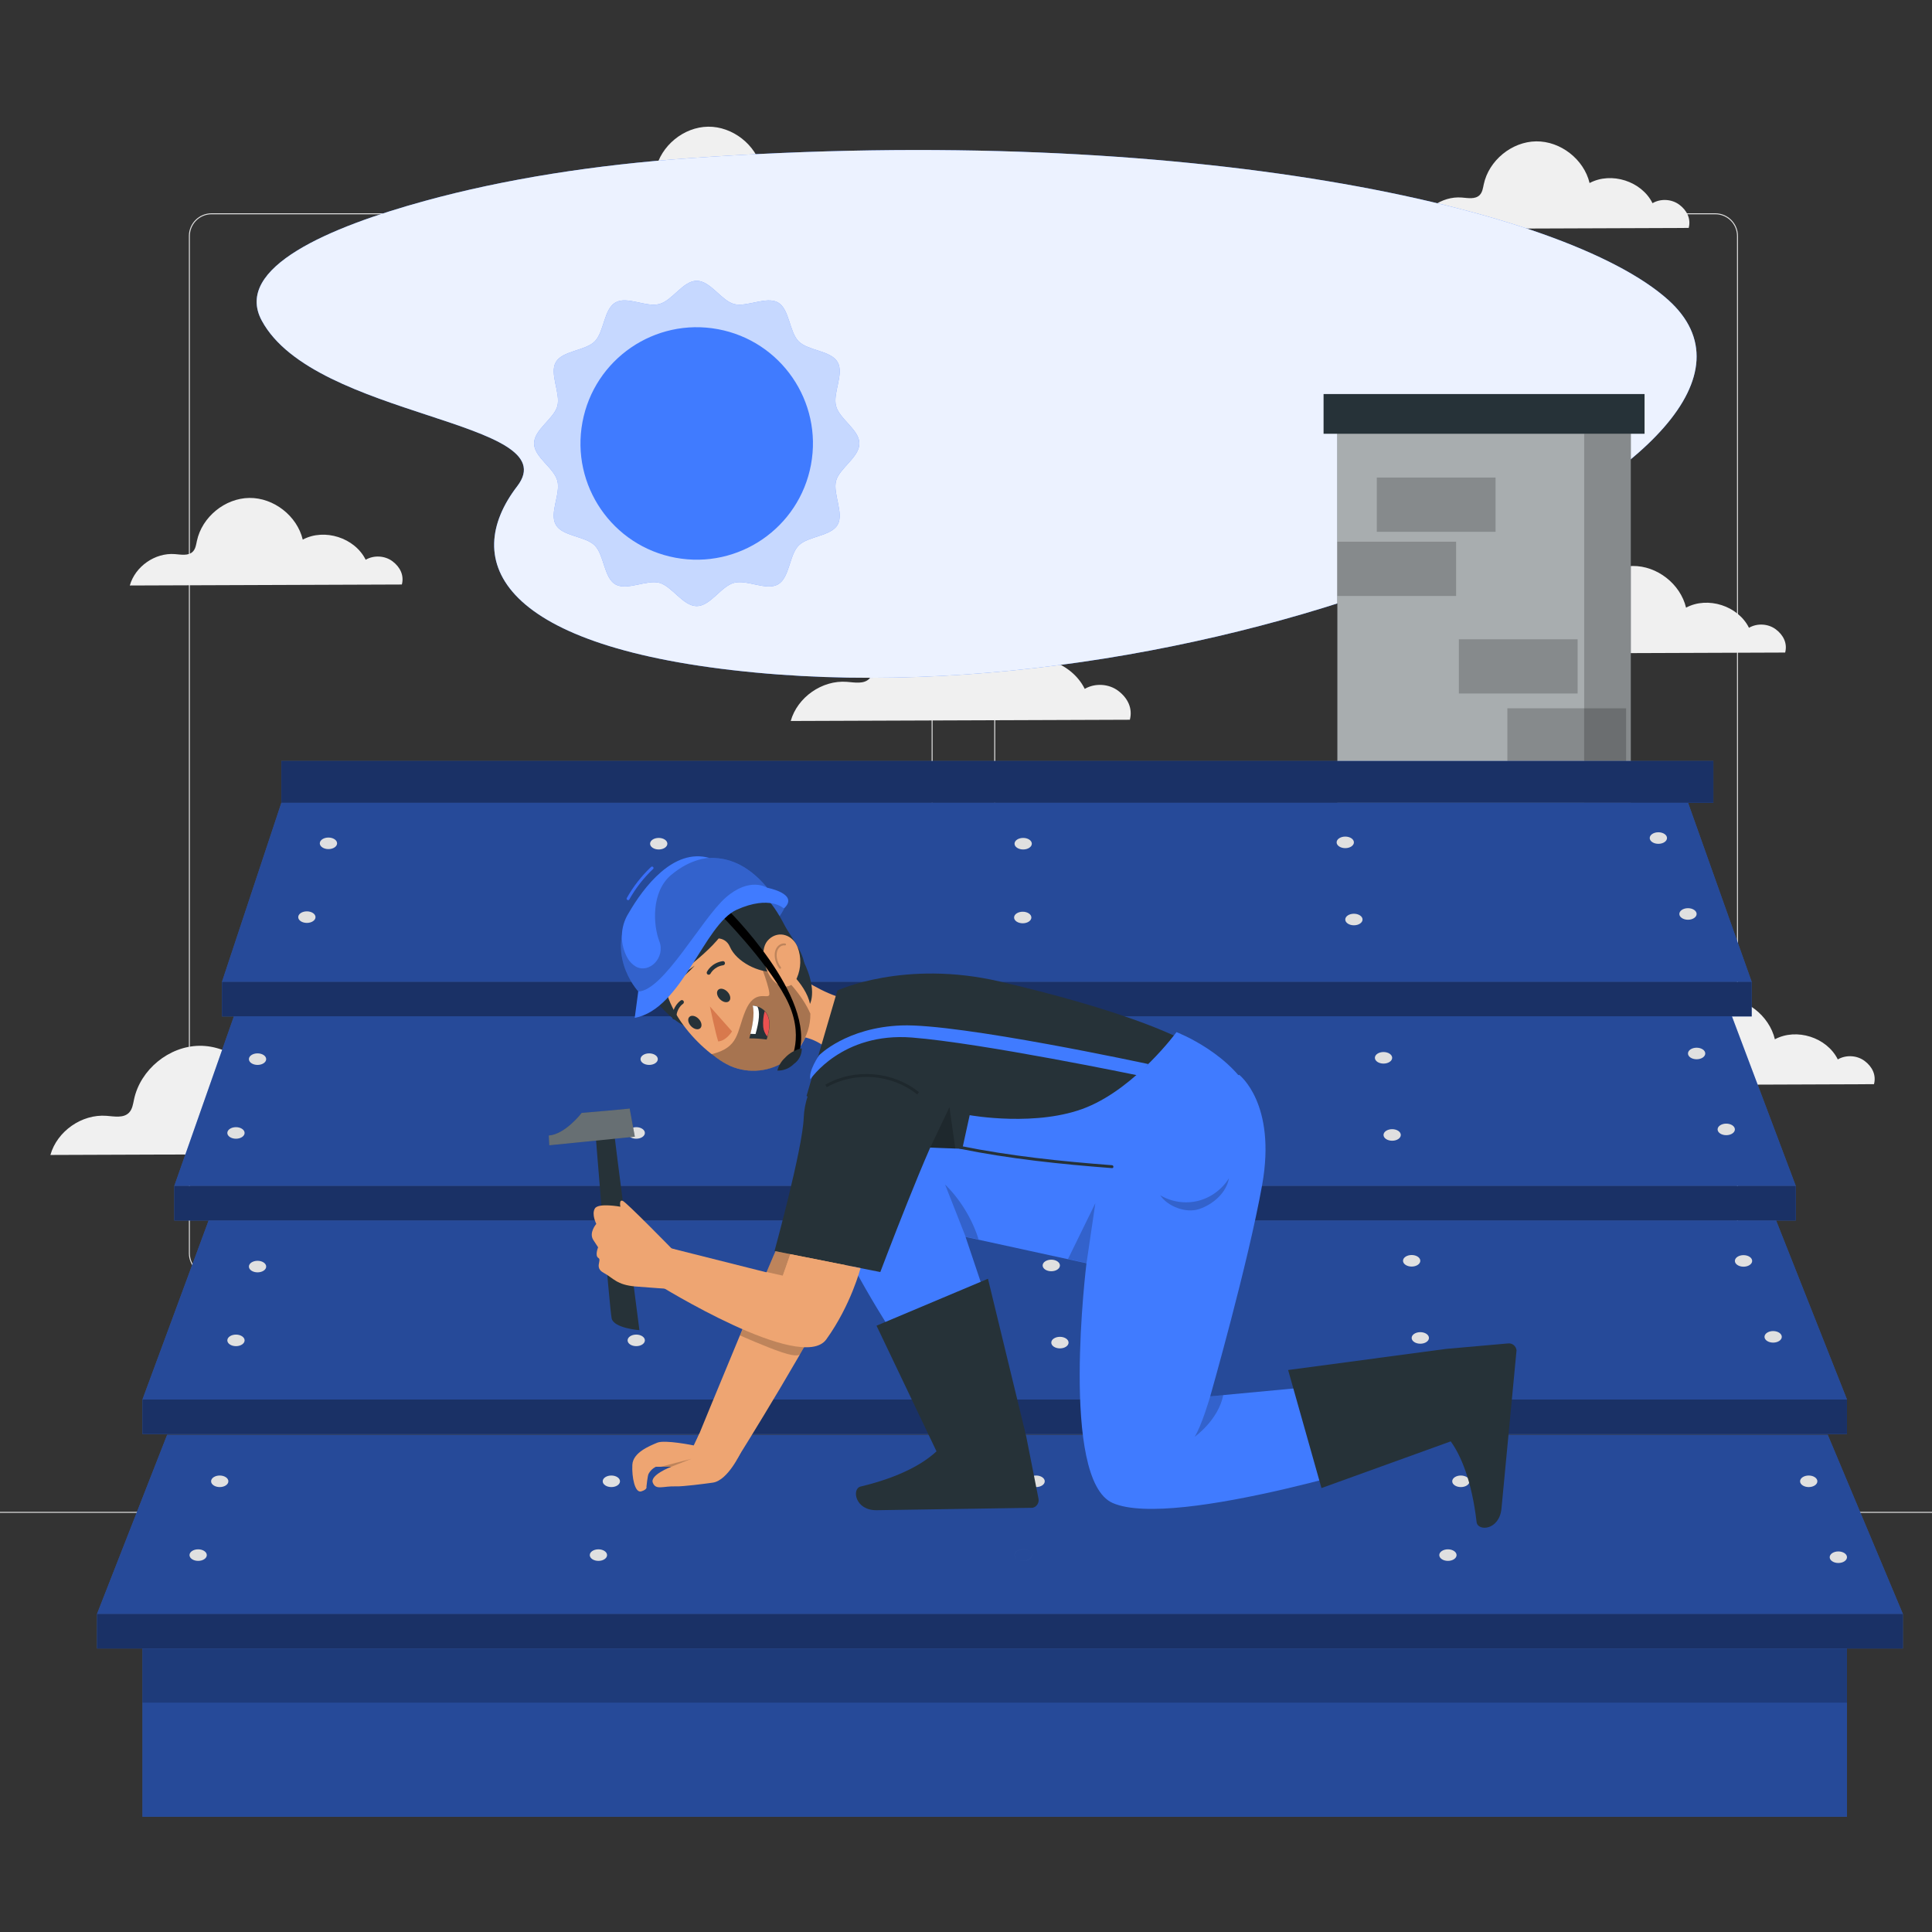
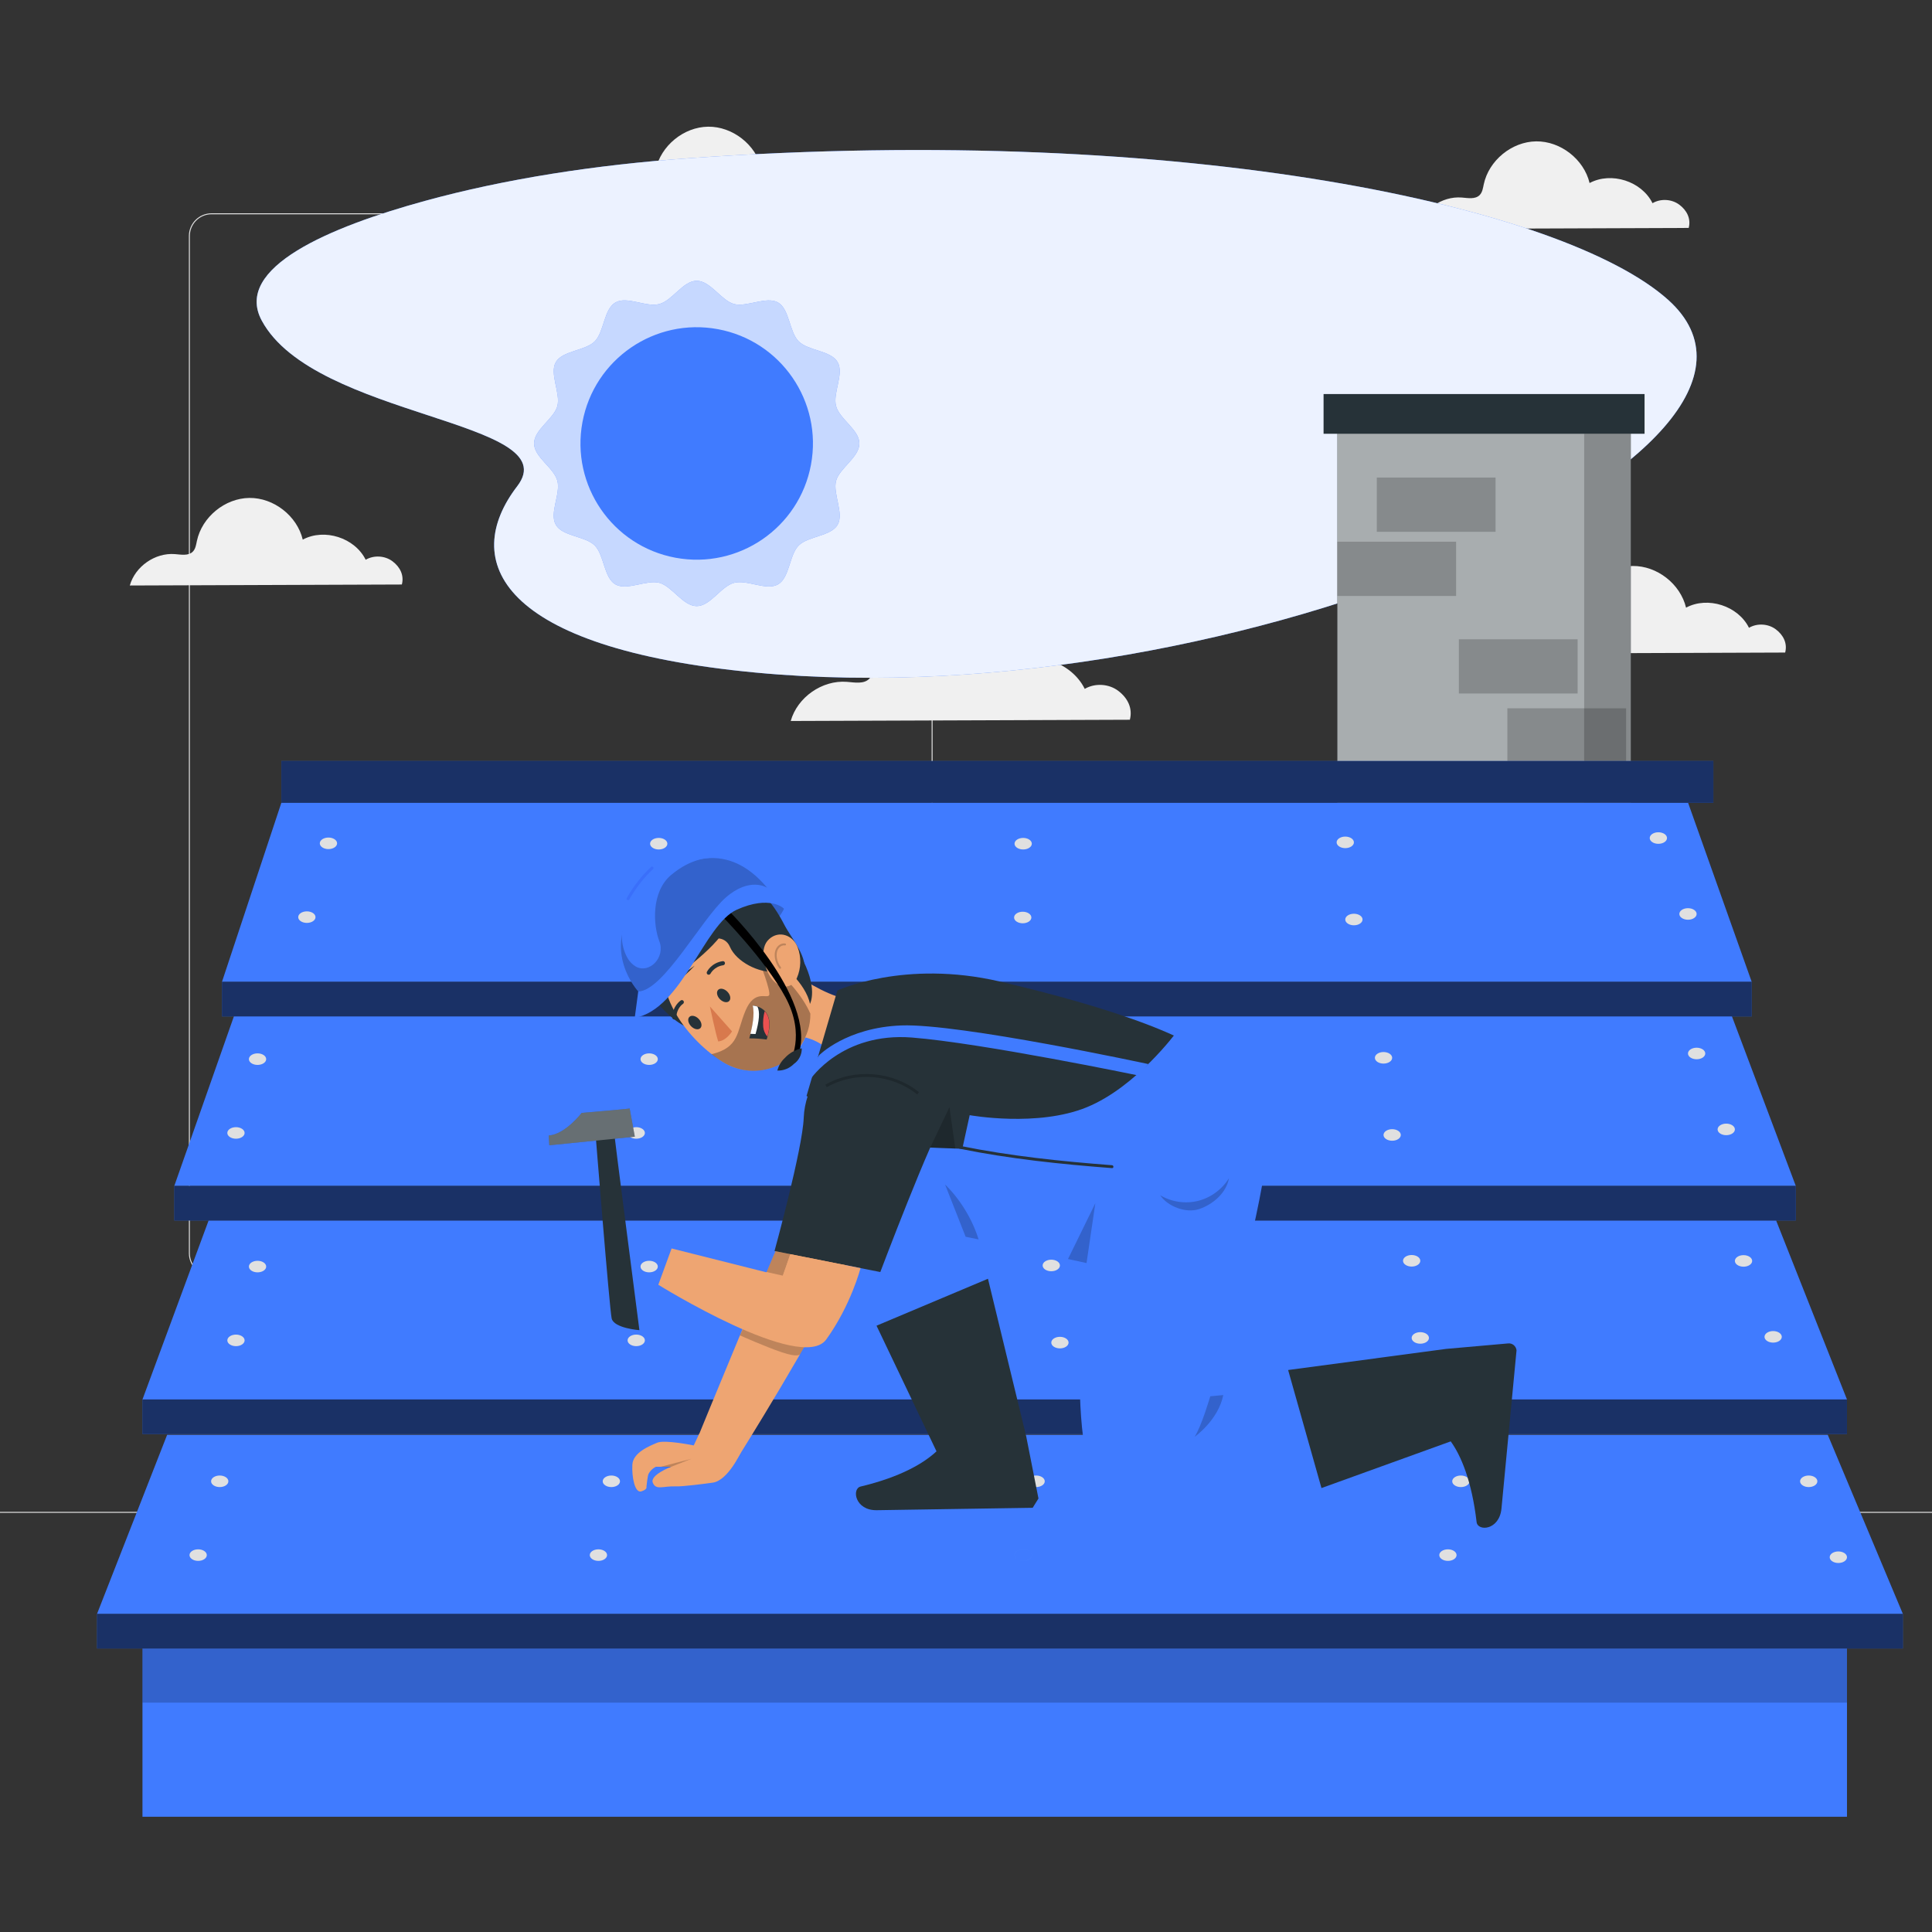
<svg xmlns="http://www.w3.org/2000/svg" viewBox="0 0 500 500">
  <rect x="0" y="0" width="500" height="500" fill="#333333" stroke="none" />
  <g id="background-complete">
    <g>
      <g>
        <g>
-           <path d="M443.92,330.198h-180.746c-3.232,0-5.862-2.63-5.862-5.862V61.062c0-3.232,2.63-5.862,5.862-5.862h180.746c3.232,0,5.862,2.629,5.862,5.862V324.335c0,3.233-2.63,5.862-5.862,5.862ZM263.174,55.45c-3.095,0-5.612,2.518-5.612,5.612V324.335c0,3.095,2.518,5.612,5.612,5.612h180.746c3.095,0,5.612-2.517,5.612-5.612V61.062c0-3.094-2.518-5.612-5.612-5.612h-180.746Z" style="fill:#e0e0e0;" />
          <path d="M235.493,330.198H54.746c-3.232,0-5.862-2.63-5.862-5.862V61.062c0-3.232,2.629-5.862,5.862-5.862H235.493c3.232,0,5.862,2.629,5.862,5.862V324.335c0,3.233-2.63,5.862-5.862,5.862ZM54.746,55.45c-3.094,0-5.612,2.518-5.612,5.612V324.335c0,3.095,2.518,5.612,5.612,5.612H235.493c3.095,0,5.612-2.517,5.612-5.612V61.062c0-3.094-2.518-5.612-5.612-5.612H54.746Z" style="fill:#e0e0e0;" />
        </g>
        <rect x="0" y="391.267" width="500" height=".25" style="fill:#e0e0e0;" />
      </g>
      <rect x="51.672" y="405.531" width="16.06" height=".25" style="fill:#e0e0e0;" />
      <rect x="170.352" y="402.821" width="53.53" height=".25" style="fill:#e0e0e0;" />
      <rect x="68.732" y="414.821" width="36.25" height=".25" style="fill:#e0e0e0;" />
      <rect x="378.352" y="402.691" width="43.19" height=".25" style="fill:#e0e0e0;" />
      <rect x="430.452" y="402.691" width="6.33" height=".25" style="fill:#e0e0e0;" />
      <rect x="316.212" y="408.921" width="53.89" height=".25" style="fill:#e0e0e0;" />
    </g>
    <path d="M351.513,119.841c-1.965-1.484-4.831-1.653-6.956-.408-2.82-5.7-10.68-8.215-16.286-5.212-1.462-6.142-7.514-10.862-13.826-10.787-6.313,.076-12.249,4.941-13.563,11.116-.209,.981-.347,2.057-1.049,2.773-1.14,1.165-3.044,.774-4.669,.647-5.113-.399-10.257,3.191-11.647,8.126l70.406-.256c.616-2.384-.445-4.516-2.41-6Z" style="fill:#f0f0f0;" />
    <path d="M289.404,178.791c-2.449-1.851-6.023-2.06-8.672-.509-3.516-7.105-13.314-10.241-20.302-6.497-1.823-7.656-9.367-13.541-17.236-13.447-7.87,.095-15.269,6.16-16.908,13.858-.26,1.223-.433,2.564-1.308,3.457-1.421,1.452-3.795,.965-5.82,.806-6.373-.497-12.786,3.977-14.52,10.131l87.77-.319c.769-2.972-.554-5.629-3.004-7.48Z" style="fill:#f0f0f0;" />
-     <path d="M97.809,291.104c-2.449-1.851-6.023-2.06-8.672-.509-3.516-7.105-13.314-10.241-20.302-6.497-1.823-7.656-9.367-13.541-17.236-13.447-7.87,.095-15.27,6.159-16.908,13.858-.26,1.223-.433,2.564-1.308,3.457-1.421,1.452-3.795,.965-5.82,.807-6.373-.497-12.786,3.977-14.52,10.131l87.77-.319c.769-2.972-.554-5.629-3.004-7.48Z" style="fill:#f0f0f0;" />
    <path d="M101.593,145.271c-1.965-1.484-4.831-1.653-6.956-.408-2.821-5.7-10.68-8.215-16.286-5.212-1.462-6.142-7.514-10.862-13.827-10.787-6.313,.076-12.249,4.941-13.563,11.116-.209,.981-.347,2.056-1.049,2.773-1.14,1.165-3.044,.774-4.669,.647-5.113-.399-10.257,3.19-11.647,8.127l70.406-.256c.617-2.384-.445-4.516-2.409-6Z" style="fill:#f0f0f0;" />
    <path d="M220.325,49.194c-1.965-1.484-4.831-1.653-6.956-.408-2.82-5.699-10.68-8.215-16.286-5.212-1.462-6.141-7.514-10.862-13.826-10.786-6.313,.076-12.249,4.941-13.563,11.116-.209,.981-.347,2.056-1.049,2.773-1.14,1.165-3.044,.774-4.669,.647-5.112-.399-10.257,3.19-11.647,8.126l70.406-.256c.617-2.384-.445-4.516-2.409-6Z" style="fill:#f0f0f0;" />
    <path d="M459.591,162.88c-1.965-1.484-4.831-1.653-6.956-.408-2.82-5.699-10.68-8.215-16.286-5.212-1.462-6.141-7.514-10.862-13.826-10.786-6.313,.076-12.249,4.941-13.563,11.116-.209,.981-.347,2.056-1.049,2.773-1.14,1.165-3.044,.774-4.669,.647-5.113-.399-10.257,3.19-11.647,8.127l70.406-.256c.617-2.384-.445-4.516-2.409-6Z" style="fill:#f0f0f0;" />
-     <path d="M482.578,274.585c-1.965-1.484-4.831-1.653-6.956-.408-2.82-5.7-10.68-8.215-16.286-5.212-1.462-6.142-7.514-10.862-13.826-10.787-6.313,.076-12.249,4.941-13.563,11.116-.209,.981-.347,2.057-1.049,2.773-1.14,1.165-3.044,.774-4.669,.647-5.113-.399-10.257,3.191-11.647,8.127l70.406-.256c.617-2.384-.445-4.516-2.409-6Z" style="fill:#f0f0f0;" />
    <path d="M434.626,52.991c-1.965-1.484-4.831-1.653-6.956-.408-2.82-5.7-10.68-8.215-16.286-5.212-1.462-6.142-7.514-10.862-13.826-10.787-6.313,.076-12.249,4.941-13.563,11.116-.209,.981-.347,2.056-1.049,2.773-1.14,1.165-3.044,.774-4.669,.647-5.112-.399-10.257,3.19-11.647,8.126l70.406-.256c.617-2.384-.445-4.516-2.409-6Z" style="fill:#f0f0f0;" />
  </g>
  <g id="background-simple">
    <g>
      <path d="M178.529,40.933c-24.331,1.712-47.794,5.356-68.603,11.072-24.526,6.737-49.585,17.233-42.184,30.962,13.664,25.345,79.216,25.807,66.127,42.848-14.825,19.303-4.883,41.946,61.64,48.242,126.352,11.959,279.093-58.017,236.193-96.469-26.707-23.938-123.98-45.744-253.175-36.655Z" style="fill:#407BFF;" />
      <path d="M178.529,40.933c-24.331,1.712-47.794,5.356-68.603,11.072-24.526,6.737-49.585,17.233-42.184,30.962,13.664,25.345,79.216,25.807,66.127,42.848-14.825,19.303-4.883,41.946,61.64,48.242,126.352,11.959,279.093-58.017,236.193-96.469-26.707-23.938-123.98-45.744-253.175-36.655Z" style="fill:#fff; opacity:.9;" />
    </g>
  </g>
  <g id="Sun">
    <path d="M222.404,114.771c0,3.562-5.15,6.39-6.029,9.67-.879,3.28,2.108,8.419,.394,11.383-1.713,2.964-7.619,2.908-10.064,5.342s-2.333,8.329-5.342,10.064c-3.009,1.735-7.991-1.296-11.383-.395-3.392,.902-6.12,6.03-9.67,6.03s-6.39-5.15-9.67-6.03c-3.279-.879-8.407,2.119-11.383,.395-2.975-1.724-2.896-7.619-5.342-10.064s-8.317-2.322-10.064-5.342c-1.747-3.02,1.296-8.024,.394-11.405-.901-3.381-6.029-6.109-6.029-9.67s5.15-6.379,6.029-9.659c.879-3.28-2.107-8.419-.394-11.383,1.713-2.964,7.619-2.908,10.064-5.353,2.446-2.446,2.333-8.317,5.342-10.064,3.009-1.747,7.991,1.307,11.383,.394,3.392-.913,6.12-6.018,9.67-6.018s6.39,5.15,9.67,6.018c3.28,.868,8.408-2.108,11.383-.394,2.975,1.713,2.896,7.619,5.342,10.064,2.446,2.446,8.317,2.333,10.064,5.353,1.747,3.02-1.296,7.99-.394,11.383,.901,3.392,6.029,6.131,6.029,9.681Z" style="fill:#407BFF;" />
    <path d="M222.404,114.771c0,3.562-5.15,6.39-6.029,9.67-.879,3.28,2.108,8.419,.394,11.383-1.713,2.964-7.619,2.908-10.064,5.342s-2.333,8.329-5.342,10.064c-3.009,1.735-7.991-1.296-11.383-.395-3.392,.902-6.12,6.03-9.67,6.03s-6.39-5.15-9.67-6.03c-3.279-.879-8.407,2.119-11.383,.395-2.975-1.724-2.896-7.619-5.342-10.064s-8.317-2.322-10.064-5.342c-1.747-3.02,1.296-8.024,.394-11.405-.901-3.381-6.029-6.109-6.029-9.67s5.15-6.379,6.029-9.659c.879-3.28-2.107-8.419-.394-11.383,1.713-2.964,7.619-2.908,10.064-5.353,2.446-2.446,2.333-8.317,5.342-10.064,3.009-1.747,7.991,1.307,11.383,.394,3.392-.913,6.12-6.018,9.67-6.018s6.39,5.15,9.67,6.018c3.28,.868,8.408-2.108,11.383-.394,2.975,1.713,2.896,7.619,5.342,10.064,2.446,2.446,8.317,2.333,10.064,5.353,1.747,3.02-1.296,7.99-.394,11.383,.901,3.392,6.029,6.131,6.029,9.681Z" style="fill:#fff; opacity:.7;" />
    <circle cx="180.308" cy="114.766" r="30.08" transform="translate(34.512 271.054) rotate(-79.466)" style="fill:#407BFF;" />
  </g>
  <g id="Roof">
    <path d="M378.502,396.239c0,4.533-44.017,3.211-108.504,3.211s-116.764-3.675-116.764-8.209,52.277-8.208,116.764-8.208,108.504,8.672,108.504,13.206Z" style="opacity:.2;" />
    <g>
      <g>
        <rect x="346.107" y="103.434" width="75.934" height="110.197" style="fill:#263238;" />
        <rect x="346.107" y="103.434" width="75.934" height="110.197" style="fill:#fff; opacity:.6;" />
        <rect x="342.538" y="101.979" width="83.072" height="10.28" style="fill:#263238;" />
        <rect x="346.107" y="140.195" width="30.737" height="14.04" style="opacity:.2;" />
        <rect x="356.316" y="123.587" width="30.737" height="14.04" style="opacity:.2;" />
        <rect x="377.553" y="165.443" width="30.737" height="14.04" style="opacity:.2;" />
        <rect x="390.103" y="183.306" width="30.737" height="14.04" style="opacity:.2;" />
        <rect x="409.979" y="112.259" width="12.062" height="101.371" style="opacity:.2;" />
      </g>
      <path d="M473.026,371.336l19.434,46.34H25.109l18.142-46.34H473.026ZM53.994,315.847l-17.124,46.34H477.997l-18.344-46.34H53.994Zm7.405-55.275l-16.29,46.34H464.748l-17.45-46.34H61.399Zm11.418-52.818l-15.368,46.34H453.338l-16.463-46.34H72.818Zm405.18,218.875H36.87v43.542H477.997v-43.542Z" style="fill:#407BFF;" />
-       <path d="M473.026,371.336l19.434,46.34H25.109l18.142-46.34H473.026ZM53.994,315.847l-17.124,46.34H477.997l-18.344-46.34H53.994Zm7.405-55.275l-16.29,46.34H464.748l-17.45-46.34H61.399Zm11.418-52.818l-15.368,46.34H453.338l-16.463-46.34H72.818Zm405.18,218.875H36.87v43.542H477.997v-43.542Z" style="opacity:.4;" />
      <rect x="36.87" y="426.629" width="441.128" height="14.014" style="opacity:.2;" />
      <path d="M492.461,426.629H25.109v-8.953H492.461v8.953Zm-14.463-64.442H36.87v8.953H477.997v-8.953Zm-13.25-55.275H45.109v8.953H464.748v-8.953Zm-21.336-109.969H72.818v10.812H443.412v-10.812Zm9.926,57.152H57.449v8.953H453.338v-8.953Z" style="fill:#407BFF;" />
      <path d="M492.461,426.629H25.109v-8.953H492.461v8.953Zm-14.463-64.442H36.87v8.953H477.997v-8.953Zm-13.25-55.275H45.109v8.953H464.748v-8.953Zm-21.336-109.969H72.818v10.812H443.412v-10.812Zm9.926,57.152H57.449v8.953H453.338v-8.953Z" style="opacity:.6;" />
      <path d="M267.032,402.458c0,.826-1.001,1.495-2.237,1.495s-2.237-.669-2.237-1.495,1.001-1.495,2.237-1.495,2.237,.669,2.237,1.495Zm1.111-20.596c-1.235,0-2.237,.669-2.237,1.495s1.001,1.495,2.237,1.495,2.237-.669,2.237-1.495-1.001-1.495-2.237-1.495Zm-103.487-90.152c-1.235,0-2.237,.669-2.237,1.495s1.001,1.495,2.237,1.495,2.237-.669,2.237-1.495-1.001-1.495-2.237-1.495Zm3.347-19.101c-1.235,0-2.237,.669-2.237,1.495s1.001,1.495,2.237,1.495,2.237-.669,2.237-1.495-1.001-1.495-2.237-1.495Zm97.839,21.116c-1.235,0-2.237,.669-2.237,1.495s1.001,1.495,2.237,1.495,2.237-.669,2.237-1.495-1.001-1.495-2.237-1.495Zm3.347-19.101c-1.235,0-2.236,.669-2.236,1.495s1.001,1.495,2.236,1.495,2.237-.669,2.237-1.495-1.001-1.495-2.237-1.495Zm91.102,17.607c-1.235,0-2.237,.669-2.237,1.495s1.001,1.495,2.237,1.495,2.237-.669,2.237-1.495-1.001-1.495-2.237-1.495Zm-2.237-19.966c-1.235,0-2.237,.669-2.237,1.495s1.001,1.495,2.237,1.495,2.237-.669,2.237-1.495-1.001-1.495-2.237-1.495Zm88.695,18.529c-1.235,0-2.237,.669-2.237,1.495s1.001,1.495,2.237,1.495,2.237-.669,2.237-1.495-1.001-1.495-2.237-1.495Zm-7.666-19.648c-1.235,0-2.237,.669-2.237,1.495s1.001,1.495,2.237,1.495,2.237-.669,2.237-1.495-1.001-1.495-2.237-1.495Zm-378.017,20.564c-1.235,0-2.237,.669-2.237,1.495s1.001,1.495,2.237,1.495,2.237-.669,2.237-1.495-1.001-1.495-2.237-1.495Zm5.584-19.101c-1.235,0-2.237,.669-2.237,1.495s1.001,1.495,2.237,1.495,2.236-.669,2.236-1.495-1.001-1.495-2.236-1.495Zm198.145,128.355c-1.235,0-2.237,.669-2.237,1.495s1.001,1.495,2.237,1.495,2.237-.669,2.237-1.495-1.001-1.495-2.237-1.495Zm3.347-19.101c-1.235,0-2.237,.669-2.237,1.495s1.001,1.495,2.237,1.495,2.237-.669,2.237-1.495-1.001-1.495-2.237-1.495Zm106.578,19.101c-1.235,0-2.237,.669-2.237,1.495s1.001,1.495,2.237,1.495,2.237-.669,2.237-1.495-1.001-1.495-2.237-1.495Zm3.347-19.101c-1.235,0-2.236,.669-2.236,1.495s1.001,1.495,2.236,1.495,2.237-.669,2.237-1.495-1.001-1.495-2.237-1.495Zm97.693,19.647c-1.235,0-2.237,.669-2.237,1.495s1.001,1.495,2.237,1.495,2.237-.669,2.237-1.495-1.001-1.495-2.237-1.495Zm-7.666-19.647c-1.235,0-2.237,.669-2.237,1.495s1.001,1.495,2.237,1.495,2.237-.669,2.237-1.495-1.001-1.495-2.237-1.495Zm-313.225,19.101c-1.235,0-2.237,.669-2.237,1.495s1.001,1.495,2.237,1.495,2.237-.669,2.237-1.495-1.001-1.495-2.237-1.495Zm3.347-19.101c-1.235,0-2.236,.669-2.236,1.495s1.001,1.495,2.236,1.495,2.237-.669,2.237-1.495-1.001-1.495-2.237-1.495Zm-106.936,19.101c-1.235,0-2.237,.669-2.237,1.495s1.001,1.495,2.237,1.495,2.237-.669,2.237-1.495-1.001-1.495-2.237-1.495Zm5.584-19.101c-1.235,0-2.237,.669-2.237,1.495s1.001,1.495,2.237,1.495,2.237-.669,2.237-1.495-1.001-1.495-2.237-1.495Zm107.79-36.473c-1.235,0-2.237,.669-2.237,1.495s1.001,1.495,2.237,1.495,2.237-.669,2.237-1.495-1.001-1.495-2.237-1.495Zm3.347-19.101c-1.235,0-2.237,.669-2.237,1.495s1.001,1.495,2.237,1.495,2.237-.669,2.237-1.495-1.001-1.495-2.237-1.495Zm199.57,18.471c-1.235,0-2.237,.669-2.237,1.495s1.001,1.495,2.237,1.495,2.237-.669,2.237-1.495-1.001-1.495-2.237-1.495Zm-2.237-19.965c-1.235,0-2.237,.669-2.237,1.495s1.001,1.495,2.237,1.495,2.237-.669,2.237-1.495-1.001-1.495-2.237-1.495Zm-91.029,21.174c-1.235,0-2.237,.669-2.237,1.495s1.001,1.495,2.237,1.495,2.237-.669,2.237-1.495-1.001-1.495-2.237-1.495Zm-2.237-19.965c-1.235,0-2.237,.669-2.237,1.495s1.001,1.495,2.237,1.495,2.237-.669,2.237-1.495-1.001-1.495-2.237-1.495Zm186.817,18.471c-1.235,0-2.236,.669-2.236,1.495s1.001,1.495,2.236,1.495,2.237-.669,2.237-1.495-1.001-1.495-2.237-1.495Zm-7.665-19.647c-1.235,0-2.237,.669-2.237,1.495s1.001,1.495,2.237,1.495,2.236-.669,2.236-1.495-1.001-1.495-2.236-1.495Zm-390.155,20.564c-1.235,0-2.237,.669-2.237,1.495s1.001,1.495,2.237,1.495,2.237-.669,2.237-1.495-1.001-1.495-2.237-1.495Zm5.584-19.101c-1.235,0-2.237,.669-2.237,1.495s1.001,1.495,2.237,1.495,2.236-.669,2.236-1.495-1.001-1.495-2.236-1.495Zm100.476-90.339c-1.235,0-2.237,.669-2.237,1.495s1.001,1.495,2.237,1.495,2.237-.669,2.237-1.495-1.001-1.495-2.237-1.495Zm3.347-19.101c-1.235,0-2.236,.669-2.236,1.495s1.001,1.495,2.236,1.495,2.237-.669,2.237-1.495-1.001-1.495-2.237-1.495Zm94.205,19.101c-1.235,0-2.237,.669-2.237,1.495s1.001,1.495,2.237,1.495,2.237-.669,2.237-1.495-1.001-1.495-2.237-1.495Zm.117-19.101c-1.235,0-2.237,.669-2.237,1.495s1.001,1.495,2.237,1.495,2.237-.669,2.237-1.495-1.001-1.495-2.237-1.495Zm85.593,19.621c-1.235,0-2.237,.669-2.237,1.495s1.001,1.495,2.237,1.495,2.237-.669,2.237-1.495-1.001-1.495-2.237-1.495Zm-2.237-19.966c-1.235,0-2.237,.669-2.237,1.495s1.001,1.495,2.237,1.495,2.237-.669,2.237-1.495-1.001-1.495-2.237-1.495Zm88.695,18.529c-1.235,0-2.237,.669-2.237,1.495s1.001,1.495,2.237,1.495,2.237-.669,2.237-1.495-1.001-1.495-2.237-1.495Zm-7.666-19.648c-1.235,0-2.237,.669-2.237,1.495s1.001,1.495,2.237,1.495,2.237-.669,2.237-1.495-1.001-1.495-2.237-1.495Zm-349.767,20.468c-1.235,0-2.237,.669-2.237,1.495s1.001,1.495,2.237,1.495,2.237-.669,2.237-1.495-1.001-1.495-2.237-1.495Zm5.584-19.101c-1.235,0-2.237,.669-2.237,1.495s1.001,1.495,2.237,1.495,2.237-.669,2.237-1.495-1.001-1.495-2.237-1.495Z" style="fill:#e0e0e0;" />
    </g>
  </g>
  <g id="Shadow" />
  <g id="Character">
    <g>
      <g>
        <path d="M320.708,278.17s9.701,7.395,5.943,28.454c-3.632,20.357-13.444,54.738-13.444,54.738l42.667-4.006,8.98,19.135s-60.775,19.493-76.871,12.495c-13.751-5.979-6.802-62.057-6.802-62.057l-31.294-6.825,5.32,15.832-25.308,7.363s-19.009-29.596-18.784-41.183c.286-14.721,78.56-10.714,78.56-10.714l31.032-13.232Z" style="fill:#407BFF;" />
        <g style="isolation:isolate; opacity:.2;">
          <path d="M310.033,310.79c-3.279,.812-6.859,.277-9.77-1.462,1.745,2.736,6.539,4.786,10.115,3.567,3.576-1.219,7.014-4.193,7.676-7.974-1.802,2.906-4.742,5.057-8.02,5.869Z" />
        </g>
        <polygon points="281.197 326.882 283.474 311.388 276.398 325.836 281.197 326.882" style="isolation:isolate; opacity:.2;" />
        <path d="M249.905,320.074l-5.317-13.509s5.912,5.306,8.676,14.195l-3.359-.686Z" style="isolation:isolate; opacity:.2;" />
        <path d="M313.215,361.356s-2.255,7.751-4.057,10.503c0,0,6.139-4.308,7.423-10.819l-3.366,.316Z" style="isolation:isolate; opacity:.2;" />
      </g>
      <g>
        <g>
          <path d="M202.872,235.122c.151,.171-1.387,2.398-1.387,2.398l-2.887-4.501s2.292-.139,4.275,2.103Z" style="fill:#407BFF;" />
          <path d="M202.872,235.122c.151,.171-1.387,2.398-1.387,2.398l-2.887-4.501s2.292-.139,4.275,2.103Z" style="isolation:isolate; opacity:.2;" />
        </g>
        <g>
          <path d="M228.827,256.027c6.14,4.096,1.374,27.055-8.644,26.441,1.015-4.858-4.268-9.511-6.579-11.452-1.453-1.146-3.119-1.98-4.898-2.452-.979-.299-1.974-.541-2.98-.726l-5.309-19.55c6.494,4.89,21.292,15.807,28.41,7.739Z" style="fill:#eea572;" />
          <path d="M167.426,255.671s6.64,11.847,16.419,11.58c9.78-.267-7.16-22.747-7.16-22.747l-9.259,11.167Z" style="fill:#263238;" />
          <path d="M198.336,241.422c7.209,8.31,11.442,12.844,11.382,20.916-.09,12.142-13.003,18.431-22.581,12.546-8.62-5.297-18.961-17.997-14.252-28.976,4.64-10.817,18.241-12.796,25.45-4.486Z" style="fill:#eea572;" />
          <path d="M189.456,231.374c-5.316-3.194-15.575,7.572-16.437,12.896-.129,.796,9.452-2.618,8.924-2.358l4.047-2.078c.364-.583,1.812-.985,3.703-.034,0,0,11.448,12.334,18.271,12.283,1.431-4.158-3.083-9.071-5.001-12.789-2.859-5.54-8.009-12.937-13.507-7.918Z" style="fill:#263238;" />
          <path d="M188.242,256.651c.787,.8,.994,1.883,.464,2.421-.531,.537-1.599,.325-2.386-.475-.787-.799-.995-1.883-.464-2.42,.531-.537,1.599-.325,2.387,.474Z" style="fill:#263238;" />
          <path d="M180.79,263.658c.787,.799,.995,1.883,.464,2.421-.531,.537-1.599,.325-2.386-.475s-.995-1.883-.464-2.42c.531-.537,1.599-.325,2.386,.474Z" style="fill:#263238;" />
          <path d="M183.725,260.466s1.368,6.596,2.145,9.055c2.107-.148,3.577-2.599,3.577-2.599l-5.723-6.456Z" style="fill:#d8794d;" />
          <path d="M187.576,249.476c-.073,.174-.232,.308-.429,.336-2.342,.339-3.244,2.122-3.253,2.14-.132,.269-.45,.386-.71,.26-.26-.125-.362-.445-.231-.713,.046-.095,1.175-2.33,4.082-2.749,.29-.042,.55,.162,.582,.455,.01,.095-.005,.187-.04,.271Z" style="fill:#263238;" />
          <path d="M174.8,263.765c-.084,.057-.185,.09-.293,.091-.292,.002-.525-.237-.519-.533,.051-2.973,2.106-4.34,2.191-4.413,.247-.162,.574-.095,.728,.153,.154,.247,.081,.577-.163,.741-.088,.053-1.658,1.127-1.699,3.513-.003,.187-.1,.352-.244,.449Z" style="fill:#263238;" />
          <path d="M184.118,272.828c1.122,.848,2.292,1.629,3.503,2.34,.481,.258,.946,.496,1.431,.698,3.528,1.554,7.508,1.669,11.117,.321,5.58-1.949,9.668-7.84,9.549-13.848-1.781-4.283-7.439-11.568-13.235-13.695,0,0,3.131,8.019,2.555,8.939-.576,.92-3.789-1.544-6.111,3.987-2.322,5.531-1.508,9.501-8.809,11.259Z" style="isolation:isolate; opacity:.3;" />
          <path d="M207.067,247.13c-4.891-8.58-12.892-15.282-16.607-15.775-3.715-.493-8.274,13.405-8.274,13.405,1.677-2.539,5.475-2.632,6.693,.232,1.699,3.986,7.64,6.866,11.551,6.46,0,0-1.133-1.317,.188-2.055,1.321-.739,8.021,5.266,9,10.407-.01,.009,2.321-4.094-2.551-12.673Z" style="fill:#263238;" />
          <path d="M206.43,245.141c.971,2.571,.903,5.429-.19,7.949-1.461,3.333-4.951,2.658-6.843-.204-1.661-2.574-2.96-7.464-.372-9.829s6.168-1.063,7.404,2.084Z" style="fill:#eea572;" />
          <path d="M201.889,250.714c-.074,0-.148-.033-.197-.096-.613-.787-1.012-1.735-1.153-2.742-.094-.678-.1-1.666,.409-2.522,.5-.842,1.432-1.328,2.265-1.173,.136,.024,.226,.155,.202,.291-.025,.136-.159,.22-.291,.202-.623-.11-1.356,.281-1.747,.937-.435,.732-.427,1.599-.344,2.198,.129,.92,.493,1.786,1.052,2.503,.085,.109,.065,.266-.043,.351-.046,.036-.1,.053-.154,.053Z" style="opacity:.2;" />
          <path d="M168.138,256.335s5.062,.771,11.663-6.429c-1.794,1.346-3.748,2.457-5.814,3.305,0,0,10.879-7.299,13.983-13.211,3.103-5.912,2.633-8.772,2.633-8.772,0,0-5.085-4.279-15.266,5.925-10.181,10.204-9.519,17.974-7.198,19.183Z" style="fill:#263238;" />
          <path d="M193.922,268.736c1.501-.013,3.001,.085,4.488,.293,.078-.255,.163-.515,.229-.775,1.018-3.51,.36-5.483-.698-6.595-.526-.535-1.168-.937-1.875-1.172-.395-.142-.807-.228-1.226-.255,.552,2.191-.145,5.529-.596,7.3-.229,.754-.323,1.203-.323,1.203Z" style="fill:#263238;" />
          <path d="M194.205,267.553l1.328,.049c.948-3.3,1.19-5.748,.494-7.095-.395-.142-.808-.228-1.226-.255,.56,2.207-.145,5.529-.596,7.301Z" style="fill:#fff;" />
          <path d="M198.598,268.275c1.018-3.51,.36-5.483-.698-6.595-.363,1.341-.49,2.736-.376,4.122,.096,.918,.472,1.783,1.074,2.473Z" style="fill:#eb5150;" />
        </g>
        <g>
          <path d="M187.941,235.025s23.658,23.057,18.725,37.889l-2.315,2.039s4.249-6.891-1.027-16.767c-5.275-9.877-16.915-21.557-16.915-21.557l1.531-1.603Z" />
          <path d="M207.495,271.309c-1.68,.351-3.212,1.222-4.386,2.495-.937,.877-1.607,2.008-1.933,3.26,1.601,.05,3.152-.574,4.286-1.726,1.306-.904,2.072-2.422,2.033-4.03Z" style="fill:#222c31;" />
          <path d="M164.265,263.429c12.332-2.281,17.874-24.183,26.43-28.008,8.556-3.825,12.109-.358,12.176-.299,4.115-3.787-4.323-5.378-4.323-5.378-10.602-12.791-23.862-8.484-33.839,4.301-9.301,11.989,.471,22.538,.471,22.538l-.915,6.847Z" style="fill:#407BFF;" />
          <path d="M165.173,256.595c6.502-.102,16.404-18.837,22.662-24.318,6.258-5.481,10.706-2.52,10.706-2.52-10.602-12.791-23.862-8.484-33.839,4.301-9.293,11.976,.471,22.537,.471,22.537Z" style="isolation:isolate; opacity:.2;" />
          <path d="M173.693,226.432c-5.192,4.371-4.678,12.963-3.056,17.164,1.622,4.201-2.577,8.474-6.094,6.552-.792-.48-1.466-1.137-1.97-1.922-2.223-3.671-2.173-8.317,.127-11.937,3.789-6.533,11.526-16.974,20.964-14.231,.007-.013-4.638-.118-9.97,4.375Z" style="fill:#407BFF;" />
        </g>
      </g>
      <g>
        <path d="M212.675,289.647c-.674,1.104-5.128,20.822-7.614,24.699-2.486,3.877-24.751,58.336-24.751,58.336l10.45,4.861s20.85-33.245,26.846-46.965c5.996-13.72,15.684-39.639,15.684-39.639l-20.615-1.292Z" style="fill:#eea572;" />
        <path d="M191.492,345.596s6.684,2.986,10.86,4.384c4.177,1.398,4.684,.519,4.684,.519l1.052-1.835-15.439-5.528-1.157,2.459Z" style="isolation:isolate; opacity:.2;" />
        <polygon points="198.386 329.202 200.697 323.818 204.543 324.581 202.428 324.162 204.543 324.581 202.614 330.141 198.386 329.202" style="isolation:isolate; opacity:.2;" />
        <path d="M179.533,374.076s-7.477-1.54-9.455-.701c-1.978,.84-6.264,2.519-6.429,5.709-.165,3.19,.659,7.388,2.308,6.885,1.648-.504,1.341-1.174,1.341-1.174,0,0,.29-2.882,.551-3.365,.73-1.358,1.9-1.833,1.9-1.833h3.956s-5.579,2.123-4.755,4.138,2.631,.81,5.995,.935c1.784,.066,7.433-.67,9.525-.965,3.976-.561,7.298-7.946,7.298-7.946,0,0-10.771-4.158-10.806-4.688l-1.43,3.005Z" style="fill:#eea572;" />
        <polygon points="173.299 379.762 178.916 377.543 170.99 379.597 173.299 379.762" style="isolation:isolate; opacity:.2;" />
      </g>
      <g>
        <path d="M158.757,291.638c-.028,.397,6.723,52.61,6.723,52.61,0,0-6.623-.493-7.184-3.049-.561-2.555-4.214-48.273-4.214-48.273l4.675-1.288Z" style="fill:#263238;" />
        <g>
          <path d="M162.957,286.875c-.6,.148-12.422,1.14-12.422,1.14,0,0-4.223,5.548-8.521,5.857l.144,2.528,22.134-2.226-1.334-7.299Z" style="fill:#263238;" />
          <path d="M162.957,286.875c-.6,.148-12.422,1.14-12.422,1.14,0,0-4.223,5.548-8.521,5.857l.144,2.528,22.134-2.226-1.334-7.299Z" style="fill:#fff; opacity:.3;" />
        </g>
      </g>
      <g>
        <path d="M216.71,256.344s17.357-8.089,42.073-2.319c25.804,6.023,57.655,15.628,59.864,25.933,2.624,12.238-27.79,16.997-32.06,17.887-4.27,.89-48.927-.977-48.927-.977l-28.934-13.218,7.984-27.306Z" style="fill:#263238;" />
        <path d="M213.818,274.932s-5.524,6.346-5.815,14.353c-.291,8.007-7.561,34.483-7.561,34.483l27.381,5.434s13.361-35.343,16.854-40.087c0,0-24.746-16.799-30.859-14.183Z" style="fill:#263238;" />
        <polygon points="240.747 296.992 245.721 286.528 247.229 297.24 240.747 296.992" style="isolation:isolate; opacity:.2;" />
        <path d="M237.37,283.249c-6.521-5.274-16.14-6.047-23.393-1.882l-.373-.65c7.515-4.316,17.481-3.514,24.237,1.948l-.472,.584Z" style="opacity:.2;" />
      </g>
      <path d="M162.865,232.783c1.643-2.926,3.714-5.583,6.156-7.885,.352-.332-.179-.861-.53-.53-2.485,2.343-4.601,5.059-6.273,8.036-.237,.421,.411,.8,.648,.379h0Z" style="fill:#3a6ffa;" />
      <g>
        <path d="M248.926,297.844l2.028-9.24s17.576,3.191,30.367-2.076c12.791-5.268,23.158-19.416,23.158-19.416,0,0,14.981,5.738,20.007,17.411,5.017,11.652-.258,11.662-.258,11.662,0,0-39.651,5.563-40.465,5.743-.814,.18-34.837-4.084-34.837-4.084Z" style="fill:#407BFF;" />
        <path d="M248.347,297.285c13.015,2.644,26.212,4.012,39.442,5.023,.481,.037,.479-.713,0-.75-13.163-1.007-26.293-2.366-39.242-4.997-.471-.096-.673,.627-.199,.723h0Z" style="fill:#263238;" />
        <path d="M209.719,279.332s8.166-12.248,26.298-10.818c18.131,1.431,58.608,9.822,58.608,9.822l2.537-2.961s-48.892-10.549-63.872-9.992c-14.255,.53-21.317,7.731-21.317,7.731,0,0-2.782,4.006-2.254,6.218Z" style="fill:#407BFF;" />
      </g>
-       <path d="M268.754,387.808l-3.173-16.08-9.897-40.787-28.841,12.146,15.52,32.514c-3.259,3.072-9.325,6.651-19.622,9.11-2.377,.562-1.471,6.214,4.154,6.127l39.928-.618,.435-.007c1.062-.247,1.73-1.321,1.495-2.404Z" style="fill:#263238;" />
+       <path d="M268.754,387.808l-3.173-16.08-9.897-40.787-28.841,12.146,15.52,32.514c-3.259,3.072-9.325,6.651-19.622,9.11-2.377,.562-1.471,6.214,4.154,6.127l39.928-.618,.435-.007Z" style="fill:#263238;" />
      <path d="M390.3,347.676l-16.041,1.417-40.894,5.466,8.63,30.551,33.451-12.082c2.633,3.642,5.447,10.183,6.697,20.88,.283,2.469,5.898,2.182,6.44-3.521l3.854-40.488,.042-.441c-.122-1.103-1.095-1.899-2.179-1.782Z" style="fill:#263238;" />
      <g>
        <path d="M204.543,324.581l-2.013,5.745-28.724-7.227-3.434,9.397s37.07,23.033,43.475,14.136c6.405-8.897,8.855-18.446,8.855-18.446l-18.159-3.604Z" style="fill:#eea572;" />
-         <path d="M173.805,323.099s-11.603-11.877-12.629-12.312c-1.026-.436-.618,1.51-.618,1.51,0,0-5.72-1.065-6.614,.465-.893,1.529,.38,3.978,.38,3.978,0,0-2.005,2.284-.77,4.172l1.235,1.888s-.903,2.207,.076,2.759c.979,.552-1.159,2.507,1.368,3.853,2.528,1.345,3.301,3.128,8.324,3.533,4.858,.392,7.934,.581,7.934,.581l4.009,.811,3.676-8.988-6.373-2.249Z" style="fill:#eea572;" />
      </g>
    </g>
  </g>
</svg>